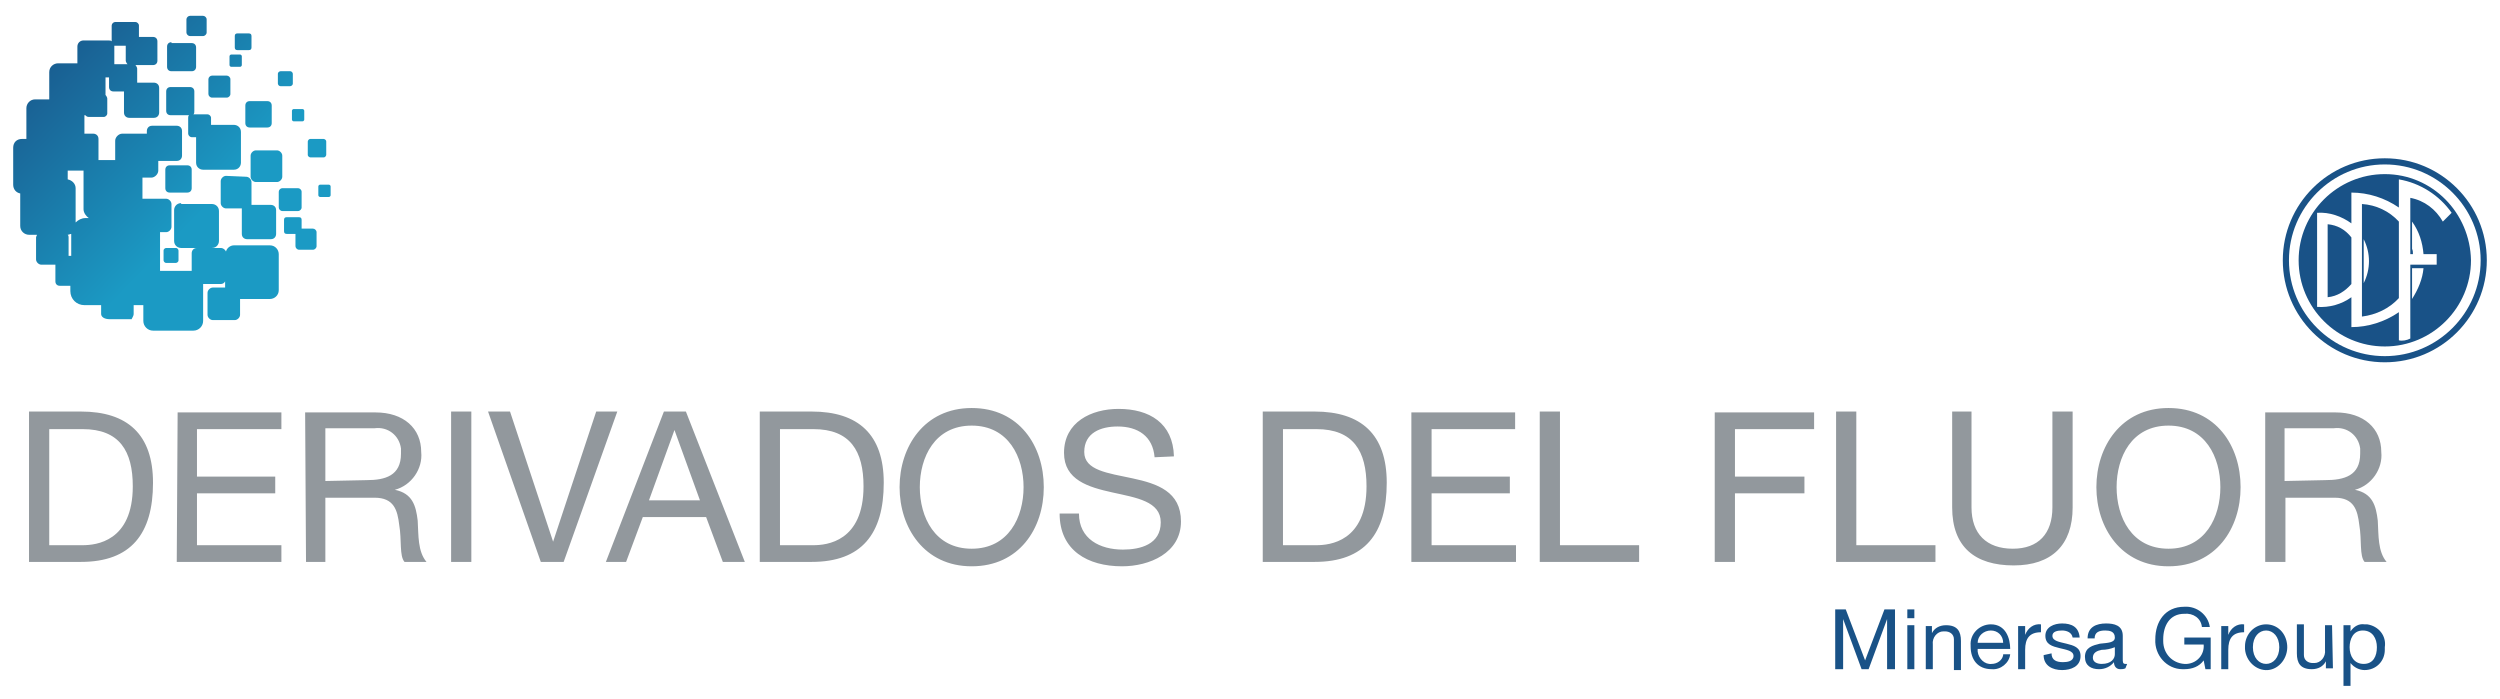
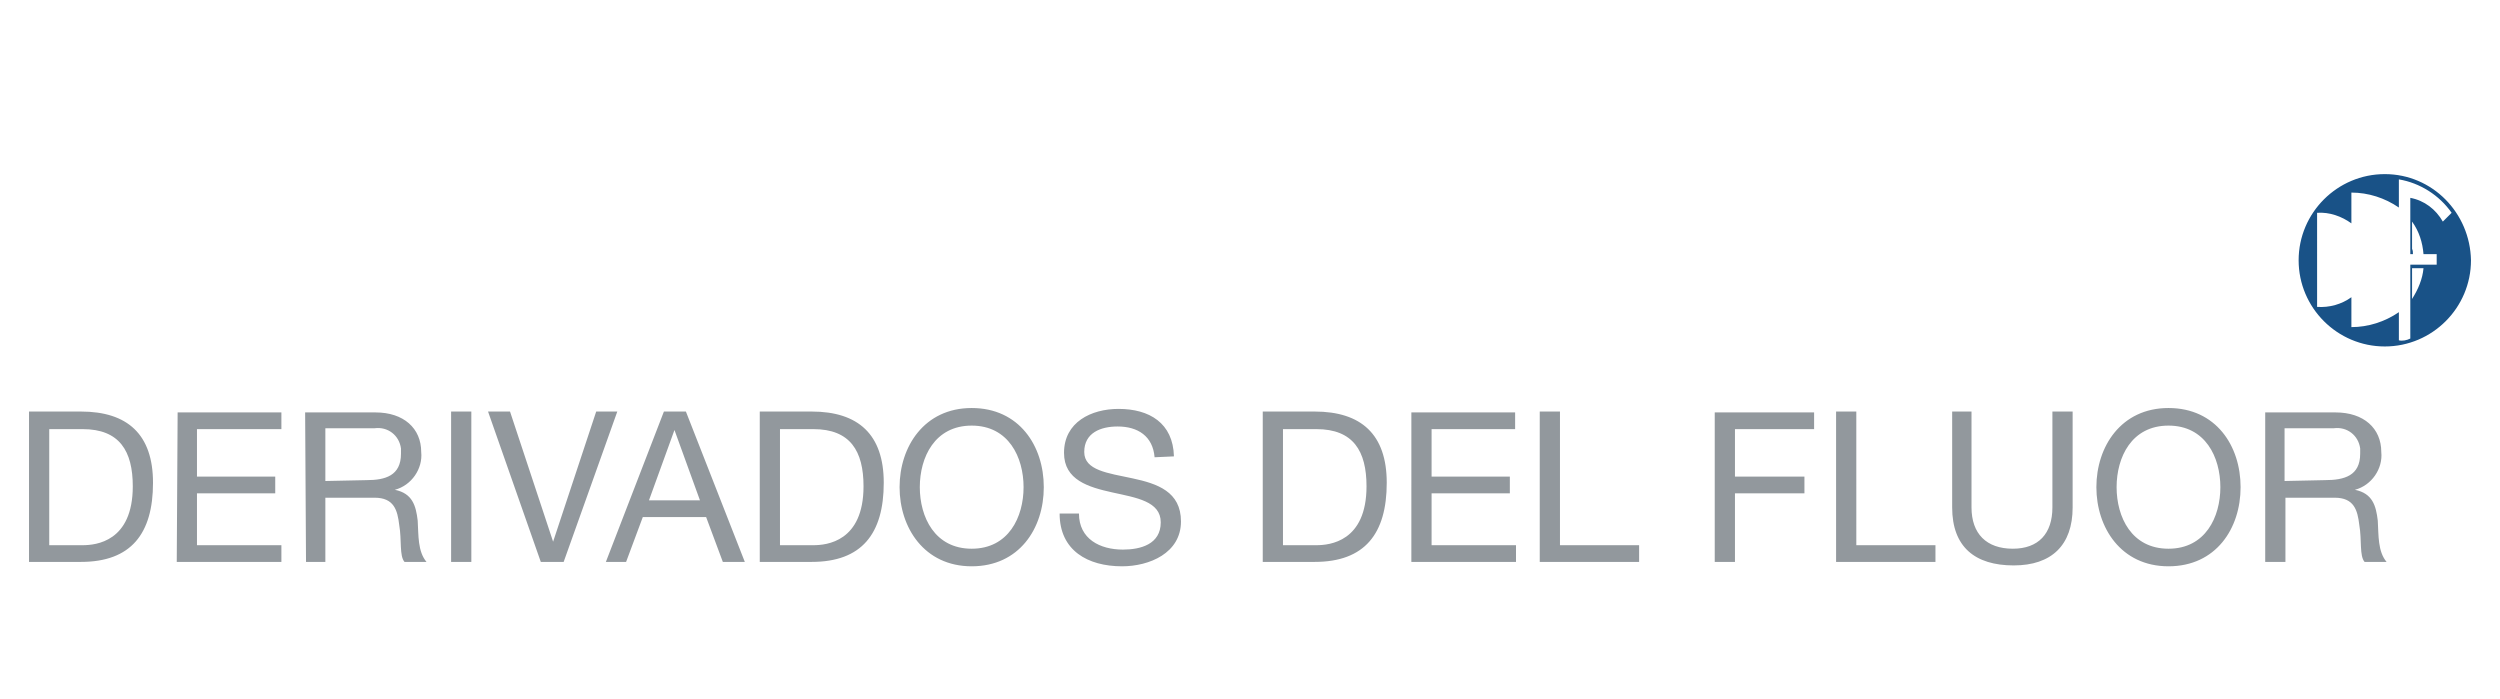
<svg xmlns="http://www.w3.org/2000/svg" version="1.1" id="Capa_1" x="0px" y="0px" viewBox="0 0 284.3 79.5" style="enable-background:new 0 0 284.3 79.5;" xml:space="preserve">
  <style type="text/css">
	.st0{fill:url(#Trazado_305_1_);}
	.st1{fill:#195287;}
	.st2{fill:#92989D;}
</style>
  <g>
    <linearGradient id="Trazado_305_1_" gradientUnits="userSpaceOnUse" x1="-149.305" y1="459.112" x2="-150.15" y2="459.929" gradientTransform="matrix(36.118 0 0 -35.831 5425.55 16483.25)">
      <stop offset="0" style="stop-color:#1B9AC4" />
      <stop offset="0.313" style="stop-color:#1B9AC4" />
      <stop offset="1" style="stop-color:#195287" />
    </linearGradient>
-     <path id="Trazado_305" class="st0" d="M18.9,28.2c-0.1,0-0.3,0.1-0.3,0.3v1.1c0,0.1,0.1,0.3,0.3,0.3H20c0.1,0,0.3-0.1,0.3-0.3v-1.1   c0-0.1-0.1-0.3-0.3-0.3L18.9,28.2z M32.6,24.7c-0.2,0-0.3,0.1-0.3,0.3v1.3c0,0.2,0.1,0.3,0.3,0.3h1V28c0,0.2,0.2,0.4,0.4,0.4h1.6   c0.2,0,0.4-0.2,0.4-0.4c0,0,0,0,0,0v-1.6c0-0.2-0.2-0.4-0.4-0.4c0,0,0,0,0,0h-1.3V25c0-0.2-0.1-0.3-0.3-0.3L32.6,24.7z M20.6,23.1   c-0.5,0-0.8,0.4-0.8,0.8v3.5c0,0.5,0.4,0.8,0.8,0.8h0h3.5c0.5,0,0.8-0.4,0.8-0.8c0,0,0,0,0,0V24c0-0.5-0.4-0.8-0.8-0.8H20.6z    M32.1,21.4c-0.2,0-0.4,0.2-0.4,0.4l0,0v1.8c0,0.2,0.2,0.4,0.4,0.4c0,0,0,0,0,0h1.8c0.2,0,0.4-0.2,0.4-0.4l0,0v-1.8   c0-0.2-0.2-0.4-0.4-0.4c0,0,0,0,0,0H32.1z M36.4,21c-0.1,0-0.2,0.1-0.2,0.2c0,0,0,0,0,0v1c0,0.1,0.1,0.2,0.2,0.2c0,0,0,0,0,0h1   c0.1,0,0.2-0.1,0.2-0.2v-1c0-0.1-0.1-0.2-0.2-0.2H36.4z M25.7,20c-0.3,0-0.6,0.3-0.6,0.6l0,0v2.5c0,0.3,0.3,0.6,0.6,0.6   c0,0,0,0,0,0h1.8c0,0.1,0,0.1,0,0.2v2.7c0,0.4,0.3,0.6,0.6,0.6h2.7c0.4,0,0.6-0.3,0.6-0.6v-2.7c0-0.4-0.3-0.6-0.6-0.6h-2.2   c0,0,0-0.1,0-0.1v-2.5c0-0.3-0.3-0.6-0.6-0.6c0,0,0,0,0,0L25.7,20z M19.3,18.8c-0.3,0-0.5,0.2-0.5,0.5v2.1c0,0.3,0.2,0.5,0.5,0.5h2   c0.3,0,0.5-0.2,0.5-0.5v-2.1c0-0.3-0.2-0.5-0.5-0.5H19.3z M29.1,17.1c-0.3,0-0.6,0.3-0.6,0.6l0,0v2.4c0,0.3,0.3,0.6,0.6,0.6   c0,0,0,0,0,0h2.4c0.3,0,0.6-0.3,0.6-0.6l0,0v-2.4c0-0.3-0.3-0.6-0.6-0.6c0,0,0,0,0,0H29.1z M35.3,15.8c-0.2,0-0.3,0.2-0.3,0.3v1.5   c0,0.2,0.2,0.3,0.3,0.3h0h1.5c0.2,0,0.3-0.2,0.3-0.3l0,0v-1.5c0-0.2-0.2-0.3-0.3-0.3H35.3z M33.4,12.4c-0.1,0-0.2,0.1-0.2,0.2v1   c0,0.1,0.1,0.2,0.2,0.2c0,0,0,0,0,0h1c0.1,0,0.2-0.1,0.2-0.2c0,0,0,0,0,0v-1c0-0.1-0.1-0.2-0.2-0.2H33.4z M28.4,11.5   c-0.3,0-0.5,0.2-0.5,0.5v2c0,0.3,0.2,0.5,0.5,0.5h0h2c0.3,0,0.5-0.2,0.5-0.5c0,0,0,0,0,0v-2c0-0.3-0.2-0.5-0.5-0.5c0,0,0,0,0,0   H28.4z M19.4,9.9c-0.3,0-0.5,0.2-0.5,0.5v2.2c0,0.3,0.2,0.5,0.5,0.5c0,0,0,0,0,0h2.1c-0.1,0.1-0.1,0.2-0.1,0.3v1.8   c0,0.2,0.2,0.4,0.4,0.4h0.5v2.9c0,0.5,0.4,0.8,0.8,0.8c0,0,0,0,0,0h3.5c0.5,0,0.8-0.4,0.8-0.8v-3.5c0-0.5-0.4-0.8-0.8-0.8H24v-0.8   c0-0.2-0.2-0.4-0.4-0.4h-1.6c0.1-0.1,0.1-0.2,0.1-0.4v-2.2c0-0.3-0.2-0.5-0.5-0.5L19.4,9.9z M24.1,8.6c-0.2,0-0.4,0.2-0.4,0.4l0,0   v1.7c0,0.2,0.2,0.4,0.4,0.4c0,0,0,0,0,0h1.7c0.2,0,0.4-0.2,0.4-0.4l0,0V9c0-0.2-0.2-0.4-0.4-0.4c0,0,0,0,0,0H24.1z M31.9,8.1   c-0.1,0-0.3,0.1-0.3,0.3c0,0,0,0,0,0v1.1c0,0.1,0.1,0.3,0.3,0.3c0,0,0,0,0,0H33c0.1,0,0.3-0.1,0.3-0.3V8.4c0-0.1-0.1-0.3-0.3-0.3   L31.9,8.1z M26.3,6.2c-0.1,0-0.2,0.1-0.2,0.2v1c0,0.1,0.1,0.2,0.2,0.2h1c0.1,0,0.2-0.1,0.2-0.2c0,0,0,0,0,0v-1   c0-0.1-0.1-0.2-0.2-0.2c0,0,0,0,0,0H26.3z M19.5,4.8c-0.3,0-0.5,0.2-0.5,0.5c0,0,0,0,0,0v2.3c0,0.3,0.2,0.5,0.5,0.5h2.3   c0.3,0,0.5-0.2,0.5-0.5c0,0,0,0,0,0V5.4c0-0.3-0.2-0.5-0.5-0.5h0H19.5z M27,3.8c-0.2,0-0.3,0.1-0.3,0.3c0,0,0,0,0,0v1.3   c0,0.2,0.1,0.3,0.3,0.3c0,0,0,0,0,0h1.3c0.2,0,0.3-0.1,0.3-0.3l0,0V4.1c0-0.2-0.1-0.3-0.3-0.3c0,0,0,0,0,0L27,3.8z M7.8,27   c0-0.1,0-0.2-0.1-0.3c0.1,0,0.3-0.1,0.4-0.1v2.5H7.8L7.8,27z M15.5,24.7L15.5,24.7l-0.1,0.1C15.4,24.8,15.5,24.8,15.5,24.7    M8.6,21.4c0-0.5-0.4-0.9-0.9-1v-1h1.8v4.4c0,0.4,0.3,0.8,0.6,1H9.7c-0.4,0-0.8,0.2-1.1,0.5V21.4z M13,5.3c0,0,0-0.1,0-0.1   c0,0,0.1,0,0.1,0h1.2v1.7c0,0.1,0.1,0.3,0.2,0.4H13L13,5.3z M13.1,2.5c-0.2,0-0.4,0.2-0.4,0.4v1.8c-0.1-0.1-0.2-0.1-0.4-0.1H9.5   c-0.4,0-0.7,0.3-0.7,0.7v1.9H6.6c-0.5,0-1,0.4-1,1v3.1H4c-0.6,0-1,0.5-1,1v3.5H2.5c-0.6,0-1,0.4-1,1V21c0,0.5,0.3,0.9,0.8,1v3.7   c0,0.6,0.5,1,1,1h0.9c0,0.1-0.1,0.2-0.1,0.3v2.5c0,0.3,0.3,0.6,0.6,0.6c0,0,0,0,0,0h1.6V32c0,0.3,0.2,0.5,0.5,0.5h1.2v0.6   c0,0.9,0.7,1.6,1.6,1.6c0,0,0,0,0,0h1.9v1c0,0.3,0.3,0.6,1,0.6h2.5c-0.1,0,0.2-0.3,0.2-0.6v-1h1.1v1.8c0,0.6,0.5,1.1,1.1,1.1H22   c0.6,0,1.1-0.5,1.1-1.1v-4.2h2c0.2,0,0.4-0.1,0.5-0.3v0.7h-1.4c-0.3,0-0.6,0.3-0.6,0.6v2.5c0,0.3,0.3,0.6,0.6,0.6c0,0,0,0,0,0h2.5   c0.3,0,0.6-0.3,0.6-0.6c0,0,0,0,0,0v-1.8h3.4c0.5,0,1-0.4,1-1v-4.1c0-0.5-0.4-1-1-1h-4.1c-0.4,0-0.8,0.3-0.9,0.7   c-0.1-0.2-0.3-0.4-0.6-0.4h-2.7c-0.4,0-0.6,0.3-0.6,0.6c0,0,0,0,0,0v2h-3.6v-4.4h0.7c0.3,0,0.6-0.3,0.6-0.6c0,0,0,0,0,0v-2.6   c0-0.3-0.3-0.6-0.6-0.6l0,0h-2.6c0,0-0.1,0-0.1,0v-2.4h1c0.4,0,0.8-0.4,0.8-0.8c0,0,0,0,0,0v-1.1h2.1c0.4,0,0.6-0.3,0.6-0.6v-2.8   c0-0.4-0.3-0.6-0.6-0.6h-2.8c-0.4,0-0.6,0.3-0.6,0.6v0.3h-2.8c-0.4,0-0.8,0.4-0.8,0.8c0,0,0,0,0,0v2.2h-1.9v-2.4   c0-0.4-0.3-0.6-0.6-0.6h-1v-2.1h0.1c0.1,0.1,0.2,0.2,0.4,0.2h1.7c0.2,0,0.4-0.2,0.4-0.4c0,0,0,0,0,0v-1.7c0-0.1-0.1-0.3-0.2-0.4   V8.8h0.4v1.1c0,0.3,0.2,0.5,0.5,0.5h1.2v2.4c0,0.4,0.3,0.6,0.6,0.6h2.8c0.4,0,0.6-0.3,0.6-0.6v-2.8c0-0.4-0.3-0.6-0.6-0.6h-1.9V7.8   c0-0.1-0.1-0.3-0.2-0.4h2c0.3,0,0.5-0.2,0.5-0.5c0,0,0,0,0,0V4.7c0-0.3-0.2-0.5-0.5-0.5h-1.6V2.9c0-0.2-0.2-0.4-0.4-0.4   c0,0,0,0,0,0L13.1,2.5z M21.6,1.8c-0.2,0-0.4,0.2-0.4,0.4l0,0v1.5c0,0.2,0.2,0.4,0.4,0.4h1.5c0.2,0,0.4-0.2,0.4-0.4V2.2   c0-0.2-0.2-0.4-0.4-0.4c0,0,0,0,0,0H21.6z" />
-     <path id="Trazado_306" class="st1" d="M266.5,78h0.8v-2.6h0c0.4,0.5,1,0.8,1.6,0.8c1.3,0,2.3-1,2.3-2.3c0-0.1,0-0.2,0-0.3   c0.2-1.3-0.7-2.4-2-2.6c-0.1,0-0.2,0-0.3,0c-0.6-0.1-1.2,0.2-1.6,0.8h0v-0.7h-0.8V78z M270.3,73.6c0,1-0.4,1.9-1.5,1.9   s-1.6-0.9-1.6-1.9c0-0.9,0.4-1.9,1.5-1.9C269.8,71.7,270.3,72.6,270.3,73.6 M265.2,71.1h-0.8v2.8c0.1,0.8-0.5,1.5-1.2,1.5   c-0.1,0-0.2,0-0.2,0c-0.5,0-1-0.3-1-0.9c0,0,0-0.1,0-0.1v-3.4h-0.8v3.3c0,1.1,0.4,1.8,1.7,1.8c0.7,0,1.3-0.3,1.6-0.9h0v0.8h0.8   L265.2,71.1z M256.2,73.6c0-1.2,0.7-1.9,1.5-1.9s1.5,0.7,1.5,1.9s-0.7,1.9-1.5,1.9S256.2,74.8,256.2,73.6 M255.3,73.8   c0.1,1.4,1.3,2.5,2.6,2.4c1.3-0.1,2.3-1.4,2.2-2.8c-0.1-1.4-1.1-2.4-2.4-2.4c-1.3,0-2.4,1.1-2.4,2.5   C255.3,73.6,255.3,73.7,255.3,73.8 M252.6,76.1h0.8v-2.2c0-1.3,0.5-2,1.8-2V71c-0.8-0.1-1.5,0.4-1.8,1.2h0v-1h-0.8V76.1z    M250.8,76.1h0.6v-3.6h-3v0.8h2.2c0.1,1.1-0.7,2.1-1.9,2.2c-0.1,0-0.2,0-0.3,0c-1.4-0.1-2.4-1.2-2.4-2.6c0-0.1,0-0.1,0-0.2   c0-1.5,0.7-2.9,2.4-2.9c1-0.1,1.9,0.5,2,1.5h0.9c-0.2-1.4-1.5-2.4-2.9-2.3c-2.2,0-3.3,1.7-3.3,3.7c-0.1,1.8,1.3,3.4,3.1,3.4   c0.1,0,0.1,0,0.2,0c0.9,0,1.7-0.3,2.2-1L250.8,76.1z M241.9,75.5c-0.1,0-0.2,0-0.2,0c-0.3,0-0.3-0.2-0.3-0.6v-2.6   c0-1.2-1-1.4-1.9-1.4c-1.1,0-2.1,0.4-2.1,1.7h0.8c0-0.7,0.5-0.9,1.2-0.9c0.5,0,1.1,0.1,1.1,0.8c0,0.6-0.8,0.6-1.7,0.7   c-0.8,0.2-1.7,0.4-1.7,1.5c0,1,0.7,1.4,1.6,1.4c0.7,0,1.3-0.3,1.7-0.8c0,0.5,0.3,0.8,0.7,0.8c0.2,0,0.4,0,0.6-0.1L241.9,75.5z    M240.5,74.4c0,0.5-0.4,1.1-1.5,1.1c-0.5,0-1-0.2-1-0.7c0-0.6,0.5-0.8,1-0.9c0.5,0,1-0.1,1.5-0.3L240.5,74.4z M232.4,74.5   c0,1.2,1,1.7,2.1,1.7c1,0,2.1-0.4,2.1-1.6c0-1-0.8-1.2-1.6-1.4c-0.8-0.2-1.6-0.3-1.6-0.9c0-0.5,0.6-0.6,1.1-0.6   c0.5,0,1.1,0.2,1.2,0.8h0.8c-0.1-1.2-0.9-1.6-2-1.6c-0.9,0-1.9,0.4-1.9,1.4c0,1,0.8,1.2,1.6,1.4s1.6,0.3,1.6,0.9s-0.7,0.7-1.2,0.7   c-0.7,0-1.3-0.2-1.3-1L232.4,74.5z M229.5,76.1h0.8v-2.2c0-1.3,0.5-2,1.8-2V71c-0.8-0.1-1.5,0.4-1.8,1.2h0v-1h-0.8L229.5,76.1z    M224.9,73.1c0-0.8,0.7-1.4,1.5-1.4c0.8,0,1.4,0.6,1.4,1.4H224.9z M227.8,74.5c-0.1,0.6-0.7,1-1.3,1c-0.8,0.1-1.5-0.6-1.6-1.4   c0-0.1,0-0.2,0-0.3h3.7c0-1.2-0.5-2.8-2.2-2.8c-1.3,0-2.4,1.1-2.3,2.4c0,0,0,0.1,0,0.1c0,1.5,0.8,2.6,2.4,2.6c1,0.1,2-0.7,2.1-1.7   H227.8z M219,76.1h0.8v-2.8c-0.1-0.8,0.5-1.5,1.2-1.5c0.1,0,0.2,0,0.2,0c0.5,0,1,0.3,1,0.9c0,0,0,0.1,0,0.1v3.4h0.8v-3.3   c0-1.1-0.4-1.8-1.7-1.8c-0.7,0-1.3,0.3-1.6,0.9h0v-0.8H219L219,76.1z M217.7,69.3h-0.8v1h0.8V69.3z M216.9,76.1h0.8v-5h-0.8V76.1z    M208.7,76.1h0.9v-5.7h0l2.1,5.7h0.8l2.1-5.7h0v5.7h0.9v-6.8h-1.2l-2.2,5.8l-2.2-5.8h-1.2L208.7,76.1z" />
    <path id="Trazado_307" class="st2" d="M257.6,63.9h2.3v-7.3h5.6c2.2,0,2.6,1.4,2.8,3.1c0.3,1.7,0,3.5,0.6,4.2h2.5   c-1-1.2-0.9-3-1-4.7c-0.2-1.7-0.6-3.1-2.6-3.5v0c1.9-0.5,3.2-2.4,3-4.3c0-2.7-2-4.5-5.2-4.5h-8V63.9z M259.8,54.7v-6h5.6   c1.5-0.2,2.8,0.8,3,2.3c0,0.2,0,0.4,0,0.6c0,2.5-1.8,3-4,3L259.8,54.7z M240.7,55.4c0-3.4,1.7-7,5.9-7s5.9,3.6,5.9,7s-1.7,7-5.9,7   S240.7,58.8,240.7,55.4 M238.4,55.4c0,4.6,2.8,9,8.2,9s8.2-4.3,8.2-9s-2.8-9-8.2-9S238.4,50.8,238.4,55.4 M235.7,46.8h-2.3v10.9   c0,3-1.6,4.7-4.5,4.7c-3,0-4.7-1.7-4.7-4.7V46.8H222v10.9c0,4.5,2.6,6.6,7,6.6c4.3,0,6.7-2.3,6.7-6.6V46.8z M208.8,63.9h11.3V62h-9   V46.8h-2.3L208.8,63.9z M195,63.9h2.3v-7.8h7.9v-1.9h-7.9v-5.4h9v-1.9H195L195,63.9z M175.1,63.9h11.3V62h-9V46.8h-2.3L175.1,63.9z    M160.5,63.9h11.9V62h-9.6v-5.9h8.9v-1.9h-8.9v-5.4h9.5v-1.9h-11.8L160.5,63.9z M145.9,48.8h3.8c4.2,0,5.7,2.5,5.7,6.5   c0,6.3-4.2,6.7-5.7,6.7h-3.8L145.9,48.8z M143.6,63.9h5.9c5.7,0,8.2-3.2,8.2-9c0-5.5-2.9-8.1-8.2-8.1h-5.9V63.9z M133.5,51.9   c-0.1-3.8-2.8-5.4-6.3-5.4c-3.1,0-6.2,1.5-6.2,5c0,3.1,2.8,3.9,5.5,4.5s5.5,1,5.5,3.4c0,2.5-2.3,3.1-4.3,3.1c-2.6,0-5-1.2-5-4.1   h-2.2c0,4.2,3.2,6,7.1,6c3.1,0,6.7-1.5,6.7-5.1c0-3.4-2.7-4.3-5.5-4.9c-2.8-0.6-5.5-0.9-5.5-3c0-2.2,1.9-2.9,3.8-2.9   c2.3,0,4,1.1,4.2,3.5L133.5,51.9z M104.6,55.4c0-3.4,1.7-7,5.9-7s5.9,3.6,5.9,7s-1.7,7-5.9,7S104.6,58.8,104.6,55.4 M102.3,55.4   c0,4.6,2.8,9,8.2,9s8.2-4.3,8.2-9s-2.8-9-8.2-9S102.3,50.8,102.3,55.4 M88.7,48.8h3.8c4.2,0,5.7,2.5,5.7,6.5c0,6.3-4.2,6.7-5.7,6.7   h-3.8L88.7,48.8z M86.4,63.9h5.9c5.7,0,8.2-3.2,8.2-9c0-5.5-2.9-8.1-8.2-8.1h-5.9V63.9z M76.7,48.9L76.7,48.9l2.9,8h-5.8L76.7,48.9   z M68.9,63.9h2.3l1.9-5.1h7.2l1.9,5.1h2.5L78,46.8h-2.5L68.9,63.9z M70.2,46.8h-2.4l-4.9,14.8h0l-4.9-14.8h-2.5l6,17.1h2.6   L70.2,46.8z M51.3,63.9h2.3V46.8h-2.3V63.9z M34.8,63.9H37v-7.3h5.6c2.2,0,2.6,1.4,2.8,3.1c0.3,1.7,0,3.5,0.6,4.2h2.5   c-1-1.2-0.9-3-1-4.7c-0.2-1.7-0.6-3.1-2.6-3.5v0c1.9-0.5,3.2-2.4,3-4.3c0-2.7-2-4.5-5.2-4.5h-8L34.8,63.9z M37,54.7v-6h5.6   c1.5-0.2,2.8,0.8,3,2.3c0,0.2,0,0.4,0,0.6c0,2.5-1.8,3-3.9,3L37,54.7z M20.1,63.9H32V62h-9.6v-5.9h8.9v-1.9h-8.9v-5.4H32v-1.9H20.2   L20.1,63.9z M5.6,48.8h3.8c4.2,0,5.7,2.5,5.7,6.5c0,6.3-4.2,6.7-5.7,6.7H5.6V48.8z M3.3,63.9h5.9c5.7,0,8.2-3.2,8.2-9   c0-5.5-2.9-8.1-8.2-8.1H3.3V63.9z" />
    <g>
-       <path id="Trazado_300" class="st1" d="M271.2,18c-6.4,0-11.6,5.2-11.6,11.6c0,6.4,5.2,11.6,11.6,11.6c6.4,0,11.6-5.2,11.6-11.6    l0,0C282.8,23.2,277.6,18,271.2,18z M271.2,40.5c-6,0-10.9-4.9-10.9-10.9s4.9-10.9,10.9-10.9c6,0,10.9,4.9,10.9,10.9l0,0    C282.1,35.6,277.2,40.5,271.2,40.5C271.2,40.5,271.2,40.5,271.2,40.5L271.2,40.5z" />
-       <path id="Trazado_308" class="st1" d="M264.7,25.5v8.3c1.1-0.1,2-0.7,2.7-1.5V27C266.7,26.1,265.8,25.6,264.7,25.5z" />
-       <path id="Trazado_309" class="st1" d="M268.6,36c1.6-0.2,3.1-0.9,4.2-2.1v-8.7c-1.1-1.2-2.6-1.9-4.2-2V36z M268.8,27.2    c0.8,1.6,0.8,3.4,0,5V27.2z" />
      <path id="Trazado_310" class="st1" d="M271.2,19.8c-5.4,0-9.8,4.4-9.8,9.8s4.4,9.8,9.8,9.8c5.4,0,9.8-4.4,9.8-9.8l0,0    C280.9,24.2,276.6,19.8,271.2,19.8z M274.3,34v-3.3c0-0.1,0-0.1,0-0.2h1.3C275.5,31.7,275,32.9,274.3,34L274.3,34z M274.4,30.1    h-0.3v8.4c-0.4,0.2-0.9,0.3-1.3,0.2v-3.2c-1.6,1.1-3.5,1.7-5.4,1.7v-3.4c-1.1,0.8-2.5,1.2-3.9,1.1V24.2c1.4-0.1,2.8,0.4,3.9,1.2    v-3.5c1.9,0,3.8,0.6,5.4,1.7v-3.2c2.4,0.4,4.6,1.8,6,3.8l-1,1c-0.8-1.4-2.1-2.4-3.7-2.7v6.4h0.3c0-0.2,0-0.4-0.1-0.6v-3.1    c0.8,1.1,1.2,2.4,1.3,3.7h1.5v1.2L274.4,30.1L274.4,30.1z" />
    </g>
  </g>
</svg>